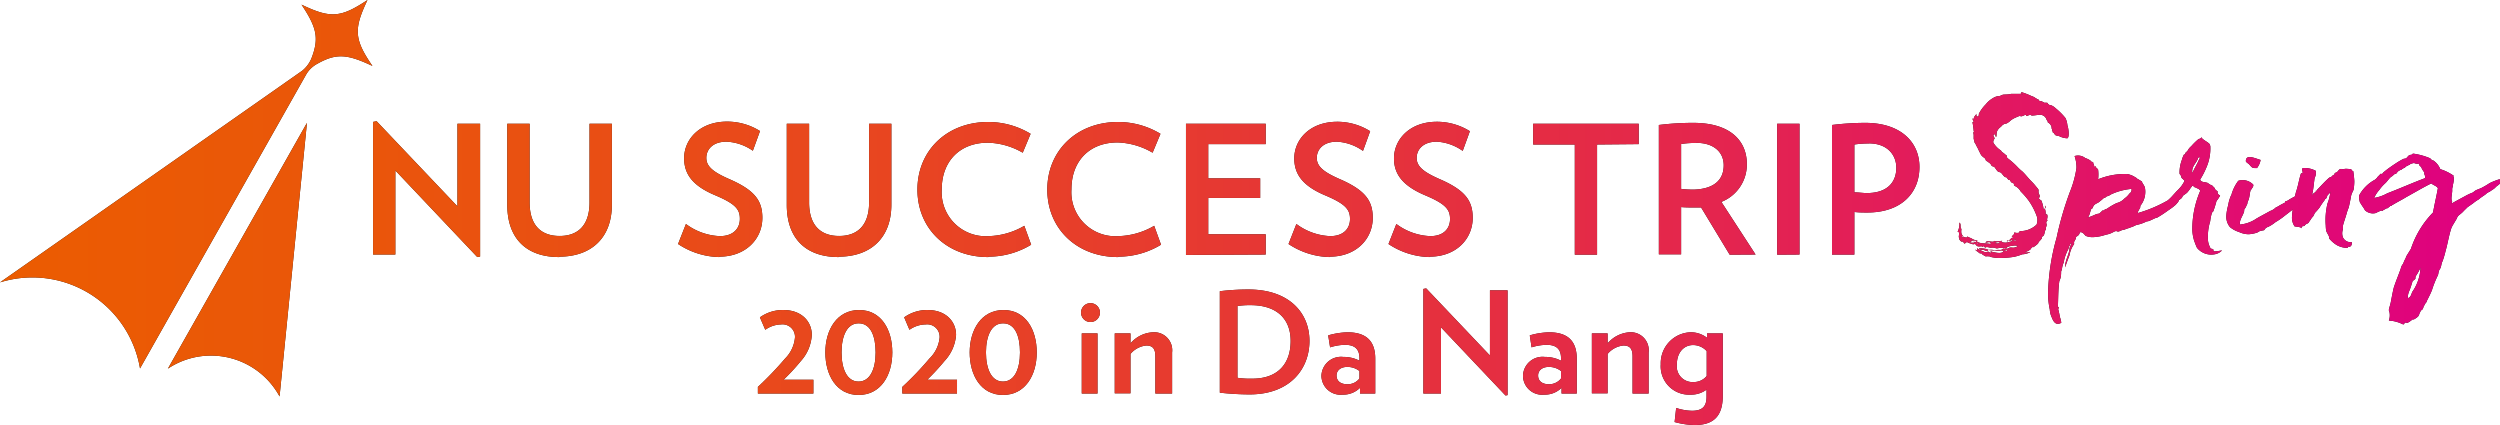
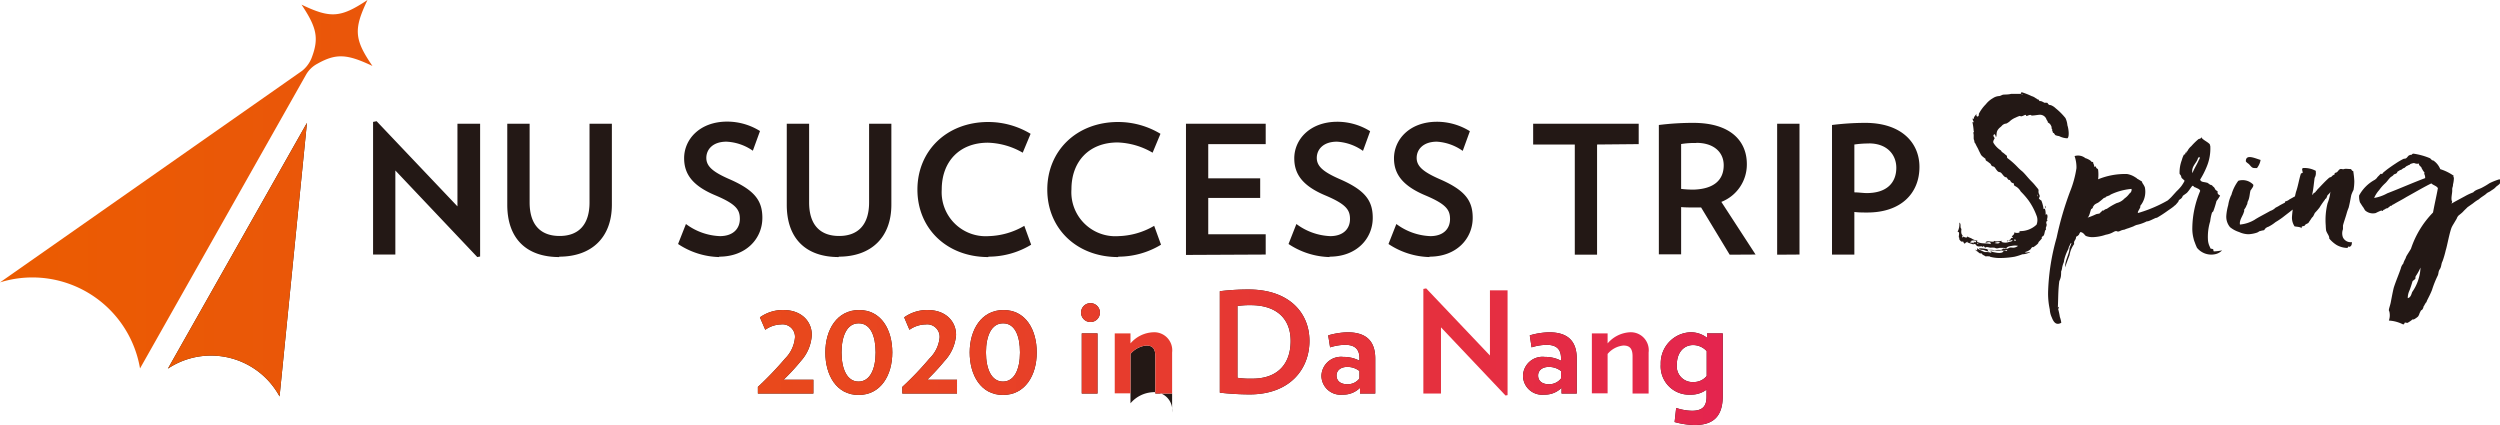
<svg xmlns="http://www.w3.org/2000/svg" viewBox="0 0 317.63 54.01">
  <defs>
    <style>.cls-1{fill:#231815;}.cls-2{fill:url(#新規グラデーションスウォッチ_6);}</style>
    <linearGradient id="新規グラデーションスウォッチ_6" y1="27" x2="317.63" y2="27" gradientUnits="userSpaceOnUse">
      <stop offset="0" stop-color="#eb5c01" />
      <stop offset="0.14" stop-color="#ea560a" />
      <stop offset="0.37" stop-color="#e84422" />
      <stop offset="0.66" stop-color="#e4284a" />
      <stop offset="1" stop-color="#df0081" />
      <stop offset="1" stop-color="#df0081" />
    </linearGradient>
  </defs>
  <title>アセット 1</title>
  <g id="レイヤー_2" data-name="レイヤー 2">
    <g id="レイヤー_1-2" data-name="レイヤー 1">
      <path class="cls-1" d="M26.81,45.18a9.91,9.91,0,0,1,8.71,5.19L39,15.61,21.33,46.84A9.81,9.81,0,0,1,26.81,45.18Z" />
-       <path class="cls-1" d="M46.69,0C43.27,2.27,42,2.36,38.31.59c1.91,2.88,2.26,4.23,1.27,6.8A4,4,0,0,1,38.38,9L0,35.88a13.7,13.7,0,0,1,4.12-.63A13.88,13.88,0,0,1,17.79,46.81L38.89,9.48h0A3.58,3.58,0,0,1,40.32,8.1c2.43-1.37,3.82-1.22,7,.28C45,5,44.92,3.71,46.69,0Z" />
      <path class="cls-1" d="M60.64,32.66l-10.41-11V32.34H47.4V15.49l.45-.09L58.12,26.22V15.72H61V32.59Zm10.41,0c-4.15,0-6.6-2.33-6.6-6.64V15.72h2.84v10c0,2.85,1.4,4.26,3.81,4.26s3.8-1.43,3.8-4.26v-10h2.84V26C77.74,30.21,75.13,32.61,71.05,32.61Zm20.32,0A9.82,9.82,0,0,1,86.15,31l1-2.54A7.69,7.69,0,0,0,91.46,30C93.2,30,94,29,94,27.81s-.5-1.89-3.13-3c-2.91-1.22-3.95-2.72-3.95-4.71,0-2.41,2-4.65,5.47-4.65a7.87,7.87,0,0,1,4.17,1.2l-.91,2.5A6.35,6.35,0,0,0,92.3,18c-1.75,0-2.56,1-2.56,2.06s.81,1.77,2.88,2.68c3.28,1.42,4.24,2.76,4.24,4.94C96.86,30.32,94.79,32.61,91.37,32.61Zm15.19,0c-4.15,0-6.6-2.33-6.6-6.64V15.72h2.84v10c0,2.85,1.4,4.26,3.81,4.26s3.81-1.43,3.81-4.26v-10h2.83V26C113.25,30.21,110.64,32.61,106.56,32.61Zm19,0c-5.26,0-9-3.62-9-8.57s3.74-8.59,9-8.59A10.42,10.42,0,0,1,130.94,17l-1,2.4a9.33,9.33,0,0,0-4.42-1.27c-3.65,0-5.87,2.43-5.87,5.94A5.59,5.59,0,0,0,125.61,30a9.44,9.44,0,0,0,4.53-1.31l.87,2.4A10.45,10.45,0,0,1,125.59,32.61Zm16.5,0c-5.26,0-9-3.62-9-8.57s3.74-8.59,9-8.59A10.42,10.42,0,0,1,147.44,17l-1,2.4A9.36,9.36,0,0,0,142,18.1c-3.65,0-5.87,2.43-5.87,5.94A5.59,5.59,0,0,0,142.11,30a9.44,9.44,0,0,0,4.53-1.31l.87,2.4A10.45,10.45,0,0,1,142.09,32.61Zm8.62-.27V15.72h10.13v2.59h-7.3v4.35h6.6v2.49h-6.6v4.61h7.3v2.58Zm18.22.27A9.82,9.82,0,0,1,163.71,31l1-2.54A7.69,7.69,0,0,0,169,30c1.74,0,2.52-1,2.52-2.17s-.5-1.89-3.13-3c-2.91-1.22-3.95-2.72-3.95-4.71,0-2.41,2-4.65,5.47-4.65a7.87,7.87,0,0,1,4.17,1.2l-.91,2.5A6.35,6.35,0,0,0,169.86,18c-1.75,0-2.56,1-2.56,2.06s.81,1.77,2.88,2.68c3.28,1.42,4.23,2.76,4.23,4.94C174.41,30.32,172.35,32.61,168.93,32.61Zm12.7,0A9.8,9.8,0,0,1,176.41,31l1-2.54A7.69,7.69,0,0,0,181.72,30c1.74,0,2.51-1,2.51-2.17s-.49-1.89-3.12-3c-2.91-1.22-4-2.72-4-4.71,0-2.41,2-4.65,5.46-4.65a7.91,7.91,0,0,1,4.18,1.2l-.91,2.5A6.35,6.35,0,0,0,182.56,18c-1.75,0-2.57,1-2.57,2.06s.82,1.77,2.88,2.68c3.29,1.42,4.24,2.76,4.24,4.94C187.11,30.32,185.05,32.61,181.63,32.61Zm21.31-14.3v14h-2.83v-14h-5.29V15.72H208.2v2.59Zm16.85,14-3.63-6c-.29,0-.56,0-.88,0-.55,0-1.11,0-1.66-.05v6h-2.83V15.88a35.08,35.08,0,0,1,4.38-.27c4.71,0,6.8,2.29,6.8,5.24a5.1,5.1,0,0,1-3.24,4.8l4.35,6.69Zm-4.26-14.19a10.43,10.43,0,0,0-1.91.13V24a12.58,12.58,0,0,0,1.64.09C217.73,24,219,22.89,219,21,219,19.3,217.7,18.15,215.53,18.15Zm10.29,14.19V15.72h2.84V32.34ZM237.25,27c-.54,0-1.11,0-1.65-.07v5.42h-2.84V15.88a34.67,34.67,0,0,1,4.22-.27c4.56,0,6.89,2.49,6.89,5.6C243.87,24.59,241.49,27,237.25,27Zm.21-8.77a12.44,12.44,0,0,0-1.86.13v6.08c.56,0,1.09.09,1.58.09,2.57,0,3.75-1.34,3.75-3.22C240.93,19.67,239.77,18.22,237.46,18.22ZM249.1,28.88c0,.1.1.17.1.25s-.1.57.15.77c0,.16-.12.16,0,.26s0-.15.13-.08.49.21.49-.07c.07.13.23.15.51.28a1.78,1.78,0,0,0,.75.28s0,.05-.06.13c.57.33,1.11.15,1.75.31,0-.08,0-.13,0-.13-.13-.26-.52,0-.65-.05.13-.41,1,.08,1.11-.23.23.15.75,0,1,0,0,.11-.15,0-.1.13a1.32,1.32,0,0,0,1,0,.78.78,0,0,0,.43-.16c-.1-.15-.28.05-.41,0s.13-.13.16-.18,0-.18.28-.18c.05-.13-.16-.1-.13-.18s.36-.21.31-.52c.25.16.9.08.62-.15a3,3,0,0,0,2.21-.82,1.61,1.61,0,0,0,.05-1,8.34,8.34,0,0,0-1.06-2.06,9.93,9.93,0,0,0-1-1.15,1.72,1.72,0,0,0-.51-.57,3.06,3.06,0,0,1-.36-.23.73.73,0,0,0,0-.21c-.08-.05-.26-.07-.36-.2s-.11-.21-.18-.26a.3.3,0,0,1-.13,0,1.9,1.9,0,0,1-.26-.33.42.42,0,0,1-.28-.1c-.18-.16-.31-.39-.44-.49s-.28-.05-.41-.18a2.41,2.41,0,0,1-.33-.44.51.51,0,0,0-.36-.2c-.16-.11-.16-.26-.26-.34s-.23-.15-.28-.23a.64.64,0,0,1-.31-.23s0-.1,0-.13-.46-.31-.59-.54l-.26-.51c-.13-.34-.31-.57-.43-.88a1.12,1.12,0,0,1-.16-.25s.08-.11,0-.13a2.08,2.08,0,0,1-.07-.26c0-.08,0-.31,0-.46s-.08-.29,0-.39,0-.1,0-.15a8.44,8.44,0,0,0-.15-1.06c0-.07.07-.07.15,0,0-.21-.13-.26-.13-.44s.13,0,.16,0,0-.06,0-.16.28-.41.34-.51c-.11.33.15.51.28.2a.73.73,0,0,0,0-.18,5,5,0,0,1,.9-1.23,3.06,3.06,0,0,1,.9-.77,1.55,1.55,0,0,1,.72-.26c.24,0,.39-.15.57-.18s.64,0,1-.1h.84c.13,0,.34,0,.36,0s.13-.05.11-.23a8.91,8.91,0,0,1,1.31.51,1.45,1.45,0,0,1,.51.26c.16.05.21.2.39.18a.37.37,0,0,0,.13.2c.18-.05.41.11.61.21a1.56,1.56,0,0,1,.31,0c.11,0,.11.13.16.16a.35.35,0,0,0,.31.13,1.88,1.88,0,0,1,.64.41A8.11,8.11,0,0,1,262.42,15a2.71,2.71,0,0,1,.25.93c.13.33.29,1.44,0,1.64a2.4,2.4,0,0,1-1.06-.28,1.63,1.63,0,0,1-.49-.13A1.1,1.1,0,0,0,261,17c0-.11-.18-.13-.18-.13v-.16s-.13-.07-.13-.07.08-.08.08-.11-.08-.13-.1-.2,0-.26-.06-.31a.81.81,0,0,0-.43-.46c0-.18-.08-.21-.16-.36a.87.87,0,0,0-.85-.62c-.2,0-.71.1-1,.1-.1,0-.15-.08-.18-.08-.23,0-.38.13-.51.13s0-.1-.11-.13-.38.18-.59.18l-.18-.05a3.7,3.7,0,0,0-.51.21,2.44,2.44,0,0,0-.82.54c-.13.08-.31.23-.44.23s-.31.1-.44.21a1.66,1.66,0,0,1-.23.23,1.39,1.39,0,0,0-.38.43c-.18.34-.06.65-.18.83-.06-.06-.06-.26-.18-.36-.34.15,0,.43,0,.51s-.28.39-.13.62a3,3,0,0,0,.87.9c.06,0,.11.13.19.23a2.54,2.54,0,0,1,.46.36c.05,0,.18.13.18.18s0,.18.05.23a10,10,0,0,1,1.28,1.13,5.66,5.66,0,0,0,.62.57c.36.33.72.82,1.13,1.23s.47.52.75.85.15.26.18.57.2.3.13.61c0,.05-.11.08-.08.16s.13.18.31.28a4.57,4.57,0,0,1,.28,1.08c.08,0,.16-.1.18,0a1.9,1.9,0,0,1,.08.69c.08.1.13-.05.13-.1.25.36,0,.72-.05,1.15,0,.11.07.16.05.31a1.08,1.08,0,0,1-.08.26c-.05.13,0,.2,0,.28a.26.26,0,0,1-.08.08c-.1.23-.1.44-.18.62s-.21.18-.26.25,0,.16,0,.18a5,5,0,0,1-.44.49c0,.1,0,.1-.12.23a3.71,3.71,0,0,1-.54.41s-.08-.05-.13,0a.49.49,0,0,0-.18.23,1.69,1.69,0,0,1-.77.39c.2.15.59-.06.69,0a2.18,2.18,0,0,1-1,.28,7.07,7.07,0,0,1-1,.31,11,11,0,0,1-1.78.16,4.55,4.55,0,0,1-1.2-.13.33.33,0,0,1-.18-.08,5.15,5.15,0,0,0-.54,0c0-.06-.31-.16-.39-.26s0-.1,0-.1-.31,0-.38-.06-.16-.15-.24-.2-.2-.08-.23-.21.11.11.18.08,0-.13,0-.28a5.28,5.28,0,0,0,1,.49,2,2,0,0,1,.82.1c0-.16-.15-.1-.05-.23.05.1.39.15.67.2s.8.08.9-.15.49.05.49-.1-.31,0-.57,0c-.1,0-.18-.08-.31,0a10.38,10.38,0,0,1-1.56-.1c-.06.18.23.16.1.18s-.44-.08-.57-.15-.46,0-.59-.13.08-.18,0-.1a3.91,3.91,0,0,1,.92.1.56.56,0,0,0,.26.1,2.71,2.71,0,0,1,.51,0,1.66,1.66,0,0,0,.26.05,2.54,2.54,0,0,1,.44-.05c.2,0,.38.05.54-.11s.23.08.28-.05-.26-.08-.36-.1a2.23,2.23,0,0,1-.23,0c-.18,0-.36.11-.54.05s-.16-.07-.21-.07a2.35,2.35,0,0,0-.46,0c-.21,0-.49-.18-.69,0-.11-.08-.11-.18-.24-.18s0,.1-.1.07-.08-.07-.15-.07-.29.05-.47,0S251,31,250.92,31s-.2.08-.36,0a5.68,5.68,0,0,1-.54-.18c-.05,0-.05,0-.05-.13-.1.13-.26.1-.31.26-.15,0-.18-.16-.25-.28-.24.12-.36-.11-.47-.26s.08-.08,0-.18-.07-.08-.07-.13c0-.23.15-.69-.16-.64-.1.08,0,0,0,0a2.19,2.19,0,0,0,.23-1.18C249.15,28.41,249.07,28.7,249.1,28.88Zm1.69,2.05c.06-.18-.15-.08,0-.23.11,0,0,.13.18.08s0-.05.11-.05c-.11-.29-.31-.13-.6-.18.06.15-.05.07-.18.23C250.49,30.91,250.64,30.75,250.79,30.93Zm.39-.05s.08.1.15.13C251.39,30.85,251.18,30.83,251.18,30.88Zm2.9-.1a1,1,0,0,0-.66.1C253.65,30.93,254,31,254.08,30.78Zm.8.85s0-.08-.13-.08v.08Zm0,0c.15,0,.31-.11.44-.16s.35,0,.48,0a1,1,0,0,0,.59-.23,1.68,1.68,0,0,0-.77,0C255.11,31.29,254.88,31.45,254.91,31.63Zm.1-1c0-.1.15-.05.26-.07A.74.74,0,0,1,255,30.67Zm1.11-.15c-.08-.1-.18-.08-.18.05A.11.11,0,0,0,256.12,30.52ZM256.94,12c.1,0,0-.1-.08,0S256.91,12,256.94,12Zm1.93,12.65c0,.13,0,.29.07.31A.53.53,0,0,0,258.87,24.68Zm1,1.83a.83.83,0,0,1-.05-.36A.41.41,0,0,1,259.87,26.51Zm.1,1.65c0-.11.08-.16.18-.21S260,28.16,260,28.16Zm14-.47c-.36.13-1,.51-1.21.46a4.94,4.94,0,0,1-1.31.46c-.46.18-.23.13-.61.26l-.44.16a3.4,3.4,0,0,0-.49.18,1.57,1.57,0,0,0-.46.12c-.59.31-.36-.12-.9.16a2.89,2.89,0,0,1-1,.36,5.56,5.56,0,0,1-1.65.31,2.2,2.2,0,0,1-.9-.16c-.21-.18-.28-.41-.67-.49a.81.81,0,0,0-.18.31.9.9,0,0,1-.38.29c0,.46-.34.48-.24.92a3.26,3.26,0,0,0-.59,1.42c-.18.46-.38,1-.56,1.54-.05-.85.56-1.7.56-2.47.08-.13.16-.39.24-.57-.11-.12-.19.24-.24.29a1.38,1.38,0,0,0-.15.43,5.58,5.58,0,0,0-.54,1.42c0,.13-.05.28-.05.28A3.22,3.22,0,0,0,262,34a1.59,1.59,0,0,1-.13.49c0,.2,0,.54-.06.77a2.85,2.85,0,0,1-.17.46c-.16,1.19-.13,2.27-.18,3.22,0,0,0,.13,0,.15s.05,0,.05-.05.1-.08.08,0,0,.2-.11.17a9.82,9.82,0,0,1,.23,1.06,3.28,3.28,0,0,1,.18.74c-.61.34-.95,0-1.21-.69a2.67,2.67,0,0,1-.25-1,9.48,9.48,0,0,1-.21-2.39,28,28,0,0,1,1.08-6.74,40.46,40.46,0,0,1,1.7-5.84,13.21,13.21,0,0,0,.82-3,.24.24,0,0,1,0-.08,4.44,4.44,0,0,0-.24-1.44,1.47,1.47,0,0,1,1.39.28c-.07-.07.88.31.7.49.07-.13.13,0,.28,0-.05.18.1.2.13.56.05.11.2-.13.23.08s.23.15.26.33a4.93,4.93,0,0,1,0,1.21,9,9,0,0,1,3.68-.67,2.7,2.7,0,0,1,1.08.44c.15.05.18.18.26.18l.56.34s0,.1.05.18.23.33.31.56a2.83,2.83,0,0,1-.62,2.39c.26,0-.51.88-.2.85a17.31,17.31,0,0,0,4.93-2.34s.34-.26.44-.15-.31,1.08-.31,1.08c-.54.64-.31.33-.49.51s-.69.51-.87.64A14.85,14.85,0,0,1,274,27.69ZM270.81,24a7.79,7.79,0,0,0-2.65.72c-.13.13-.31.15-.59.28l-.05.08-.23.08a7.87,7.87,0,0,1-.72.59c-.31.15-.47.23-.57.41s-.1.05-.1.08,0,.12,0,.17a1.27,1.27,0,0,1-.21.16c-.15.33-.2.87-.46,1.08a8.13,8.13,0,0,0,1.1-.44c.16-.05.42-.05.47-.13s.18-.18.31-.31.12.06.15,0,.26-.23.41-.23a8.37,8.37,0,0,1,1.26-.74,2,2,0,0,0,1-.59,2.44,2.44,0,0,0,.62-.62C270.63,24.55,270.89,24.32,270.81,24Zm9.56-.82a2.83,2.83,0,0,1,.44.3.33.33,0,0,1,.26.11c.05,0,.08.1.08.1.2.1.2.21.35.44a3.1,3.1,0,0,0,.26.18c-.08.36.16.43.31.54a4.36,4.36,0,0,1-.46.69,13.33,13.33,0,0,1-.41,1.31s-.13.13-.16.16a5.88,5.88,0,0,0-.23,1.1,6.72,6.72,0,0,0-.28,2.44,2.33,2.33,0,0,0,.28.9l0,.08c.12.1.28.08.36.13s0,.13.1.28a6,6,0,0,0,1.05-.13,1.68,1.68,0,0,1-.9.49,2.34,2.34,0,0,1-2.29-.82,7.1,7.1,0,0,1-.28-.69,2.84,2.84,0,0,1-.15-.47,5,5,0,0,1-.16-1.44,12.29,12.29,0,0,1,1-4.62c-.08-.29-.37-.29-.57-.44-.26,0-.28-.31-.46-.18-.39.51-.23.36-.62.82-.08.1-.54.39-.57.44-.12.38-.36.38-.61.64a5.27,5.27,0,0,1-.93.7c-.64,0-1-.08-1-.26a9.68,9.68,0,0,0,1.08-.93l.67-.74a5.73,5.73,0,0,0,.62-.67,4.86,4.86,0,0,0,.41-.67,2.49,2.49,0,0,0-.33-.31c-.18-.26,0,0-.16-.38,0,0-.15-.18-.15-.21a4.41,4.41,0,0,1,.28-1.72,3.31,3.31,0,0,1,.28-.72s.16,0,.16-.05a.42.42,0,0,0,0-.16c0-.05.15,0,.15,0s0-.13,0-.13.13-.07.13-.1a1.87,1.87,0,0,1,.49-.62,7.87,7.87,0,0,1,.92-.9c.08-.05.21,0,.31-.15s.08,0,.13.05c.31.31.72.46,1,.77,0,.08,0,.16.05.16a6,6,0,0,1-.49,2.77,10.39,10.39,0,0,1-.8,1.55C279.65,23.19,280.09,23.09,280.37,23.22ZM278.55,22c.26-.65.61-1.16.82-1.68a.44.44,0,0,0,.1-.41c0,.11-.15.08-.2.13C279.14,20.7,278.37,21.11,278.55,22Zm7.4,2.16c-.13.36-.1.82-.3,1.31a.83.83,0,0,0-.11.31.46.46,0,0,1-.1.28,1.72,1.72,0,0,1-.31.56c0,.16,0,.29-.05.34-.1.43-.59,1-.49,1.57a4.44,4.44,0,0,0,1.85-.6c.49-.33,1.42-.79,2-1.13a1.68,1.68,0,0,0,.67-.41c.13-.07.31-.15.46-.25s.44-.24.72-.39c.06,0,0-.13.06-.16a1.2,1.2,0,0,0,.56-.28c.13-.05.46-.26.77-.41s.36-.26.52-.23a1.86,1.86,0,0,1-.08,1.05c-.08.21-.26.31-.46.6-.44.38-1.06.84-1.62,1.28a9.37,9.37,0,0,1-.93.62,4.76,4.76,0,0,1-.95.61c-.08,0-.15.08-.28.13l-.23.29a3.69,3.69,0,0,0-.54.12c-.08,0-.08.06-.34.18a4,4,0,0,1-1.1.21,3,3,0,0,1-1.19-.28,3.48,3.48,0,0,1-1.15-.62,2.06,2.06,0,0,1-.47-1.49,6.54,6.54,0,0,1,.24-1.31,4.25,4.25,0,0,1,.3-1.08c0-.08.11-.16.13-.31a5.32,5.32,0,0,1,.85-1.7,1.86,1.86,0,0,1,1.9.49C286.34,23.7,286.13,23.88,286,24.12Zm.83-2.81c-.18,0-.21,0-.34,0-.33,0-.41-.18-.72-.51-.23-.16-.38-.29-.38-.36,0-.93,1.1-.39,1.87-.16A2.13,2.13,0,0,1,286.78,21.31ZM299.12,23a6.24,6.24,0,0,1-.1,1.13,4.51,4.51,0,0,0-.29.67c-.1.51-.18,1-.33,1.59a5.61,5.61,0,0,0-.26.75c-.15.54-.33,1-.46,1.51v.47a1.46,1.46,0,0,0,0,1.05,1.08,1.08,0,0,0,1.13.59c0,.18,0,.41-.18.54s-.21,0-.23,0-.1.15-.16.2a2.84,2.84,0,0,1-1.38-.38,3.93,3.93,0,0,1-.93-.82c.05-.31-.26-.6-.39-1a5.75,5.75,0,0,1-.05-.64,8.85,8.85,0,0,1,.23-2.83,5.36,5.36,0,0,0,.36-1.49c-.07.23-.25.34-.38.49a2.29,2.29,0,0,1-.16.39s-.15.05-.15.15a10.27,10.27,0,0,0-.69,1,7.8,7.8,0,0,1-.6.69,3.94,3.94,0,0,1-.23.46,1.1,1.1,0,0,0-.25.31c-.11.16-.24.34-.31.46s-.39.16-.47.34-.54,0-.38.38c-.21-.2-.59-.18-.93-.25a2,2,0,0,1-.33-1.21,18.81,18.81,0,0,1,.51-3.16c.26-.72.36-1.49.62-2.32a.4.4,0,0,1,.23-.1c0-.28-.18-.54.05-.62a3,3,0,0,1,1.62.36,1.43,1.43,0,0,0,0,.18,1.14,1.14,0,0,1-.15.7c-.1.67-.15,1.44-.31,2.11.1.1.13-.08.18-.16a.88.88,0,0,0,.28-.18.7.7,0,0,1,0-.13s.13,0,.13,0,0-.08.05-.13c.41-.41.92-1,1.54-1.54a1.38,1.38,0,0,0,.28-.11c.08-.15.24-.2.36-.28s0-.13,0-.15a1.37,1.37,0,0,1,.31-.13c.2-.18.26-.36.44-.41s.3.07.48,0,.57,0,.85,0c.13.07.13.25.31.25A10.73,10.73,0,0,1,299.12,23Zm12.65-.34a3.48,3.48,0,0,1-.11.77c0,.36-.12.34-.1.72s-.18,1-.05,1.39c.13.08-.13.41,0,.31s1.54-.85,1.72-.95a7.1,7.1,0,0,1,1-.46c.31-.36.78-.39,1.21-.65a8.26,8.26,0,0,0,.85-.51,8.46,8.46,0,0,1,1.29-.51c.36.56-.29.77-.49,1s-.39.31-.64.49-.36.16-.57.36-.67.44-.93.7a4.59,4.59,0,0,0-.74.51l-.7.49c-.07.08-.46.44-.54.54s-.33.31-.59.51a1,1,0,0,0-.25.41c-.93,1.57-.31.49-.59,1s-.65,2.6-.8,3a12.22,12.22,0,0,1-.41,1.41c-.18.31-.13.69-.34,1s-.15.52-.25.78a13,13,0,0,0-.75,1.87c-.18.47-.41.9-.64,1.36a1.45,1.45,0,0,1-.08.21c-.05.05-.13.1-.13.18a1,1,0,0,0-.15.26s-.08.07-.08.13-.1.36-.23.41-.16.23-.26.38a1.41,1.41,0,0,1-.2.44,2.6,2.6,0,0,1-.57.39s-.08-.06-.15,0a4,4,0,0,1-.6.41c-.1.05-.3-.08-.38,0s0,.26-.26.18a4.47,4.47,0,0,0-1.75-.46,2,2,0,0,0,.08-1.06c0-.12-.08-.12-.08-.28s.16-.59.23-.92c.13-.67.24-1.29.39-1.91.28-.87.64-1.69.9-2.46a1.32,1.32,0,0,1,.18-.44c0-.05.15-.13.13-.18a3,3,0,0,1,.26-.59c.07-.13.1-.29.15-.36.15-.26.36-.57.57-.93a11.94,11.94,0,0,1,2.8-4.6c.28-1.49.38-1.8.62-3.09-.16-.3-.62-.38-.83-.61-.9.43-2.08,1.13-3.19,1.74-.54.34-1.13.62-1.62.93-.1,0-.2.13-.28.18s-.13-.05-.13,0-.28.24-.33.29-.18,0-.28.1-.29.1-.31.21-.16,0-.21,0-.62.25-.69.31a1.48,1.48,0,0,1-1.39-.34l-.21-.36c-.15-.18-.25-.38-.43-.64a2.44,2.44,0,0,1-.11-.88,4.92,4.92,0,0,1,2-2,1.86,1.86,0,0,0,.26-.23c.08-.16.23-.24.46-.52a.24.24,0,0,1,.13,0s-.05-.11,0,0,.18-.13.21-.16.46-.38.64-.51.57-.41.9-.62a9.32,9.32,0,0,1,1.05-.62,2.93,2.93,0,0,0,.29-.05c.23-.15.25-.33.46-.41s.23-.05.26-.05.07-.13.23-.15a8.54,8.54,0,0,1,2.13.59c.16.15.23.28.41.28a2.43,2.43,0,0,1,.88,1.1,6.14,6.14,0,0,1,1.72.85C311.64,22.39,311.77,22.52,311.77,22.62Zm-5.56-1.77a.63.63,0,0,1-.23.1c-.07.08-.15.05-.28.16s-.1.07-.15.15a1.17,1.17,0,0,0-.47.28c-.18,0-.33.18-.46.21a1.85,1.85,0,0,1-.1.2,1,1,0,0,1-.36.16.92.92,0,0,1-.36.31c-.29.23-.47.56-.75.82a5.22,5.22,0,0,0-.77.87,3.61,3.61,0,0,0-.64,1,5.19,5.19,0,0,0,1.67-.59c1.62-.62,3.16-1.31,4.81-1.93a1,1,0,0,0-.13-.56s.1-.11,0-.21-.2-.28-.25-.38a.4.4,0,0,1-.08-.18c-.13-.21-.39-.29-.31-.52a1,1,0,0,1-.64-.07A2.26,2.26,0,0,0,306.21,20.85Zm.67,14.53c-.13.13-.31.25-.36.31-.13.43-.25.82-.38,1.15a2.3,2.3,0,0,0-.23,1c.36-.07.46-.48.56-.77A5.8,5.8,0,0,0,307.53,34a6.77,6.77,0,0,1-.62,1.11A1.05,1.05,0,0,0,306.88,35.38Z" />
      <path class="cls-1" d="M96.29,50l0-.84a41.94,41.94,0,0,0,3.46-3.61A4.3,4.3,0,0,0,101,42.9a1.58,1.58,0,0,0-1.77-1.68,3.58,3.58,0,0,0-2,.68l-.68-1.58a5,5,0,0,1,3-.93c2.23,0,3.59,1.4,3.59,3.17a5.4,5.4,0,0,1-1.39,3.31,26.17,26.17,0,0,1-2.2,2.38h3.79V50Z" />
      <path class="cls-1" d="M109.08,50.18c-2.81,0-4.22-2.52-4.22-5.4s1.48-5.39,4.29-5.39,4.22,2.49,4.22,5.39S111.9,50.18,109.08,50.18Zm0-9.1c-1.45,0-2.16,1.57-2.16,3.7s.71,3.7,2.16,3.7,2.17-1.57,2.17-3.7S110.58,41.08,109.11,41.08Z" />
      <path class="cls-1" d="M114.64,50l0-.84a40,40,0,0,0,3.45-3.61,4.27,4.27,0,0,0,1.29-2.65,1.58,1.58,0,0,0-1.77-1.68,3.64,3.64,0,0,0-2.06.68l-.67-1.58a5,5,0,0,1,3-.93c2.23,0,3.59,1.4,3.59,3.17A5.45,5.45,0,0,1,120,45.87a27.7,27.7,0,0,1-2.2,2.38h3.79V50Z" />
      <path class="cls-1" d="M127.43,50.18c-2.81,0-4.23-2.52-4.23-5.4s1.49-5.39,4.3-5.39,4.22,2.49,4.22,5.39S130.25,50.18,127.43,50.18Zm0-9.1c-1.45,0-2.16,1.57-2.16,3.7s.71,3.7,2.16,3.7,2.16-1.57,2.16-3.7S128.93,41.08,127.46,41.08Z" />
      <path class="cls-1" d="M138.44,40.91a1.2,1.2,0,0,1,0-2.39,1.2,1.2,0,1,1,0,2.39Zm-1,9.09V42.36h2V50Z" />
-       <path class="cls-1" d="M146.79,50V45.28c0-1-.36-1.38-1.16-1.38a3,3,0,0,0-2,1.07v5h-2V42.36h2v1.27a4,4,0,0,1,2.82-1.41,2.29,2.29,0,0,1,2.47,2.56V50Z" />
+       <path class="cls-1" d="M146.79,50V45.28c0-1-.36-1.38-1.16-1.38a3,3,0,0,0-2,1.07v5h-2h2v1.27a4,4,0,0,1,2.82-1.41,2.29,2.29,0,0,1,2.47,2.56V50Z" />
      <path class="cls-1" d="M158.76,50.11a35.26,35.26,0,0,1-3.78-.22V37a29.44,29.44,0,0,1,3.65-.22c5.19,0,7.74,3,7.74,6.53S163.94,50.11,158.76,50.11Zm.14-11.34a10.27,10.27,0,0,0-1.68.11V48a10.81,10.81,0,0,0,1.88.11c3.36,0,4.88-2,4.88-4.79S162.23,38.77,158.9,38.77Z" />
      <path class="cls-1" d="M172.79,50v-.73a3,3,0,0,1-2.21.87,2.43,2.43,0,0,1-2.69-2.41,2.49,2.49,0,0,1,2.78-2.38,4.3,4.3,0,0,1,2.05.48v-.32c0-1.18-.62-1.7-1.84-1.7a6.75,6.75,0,0,0-1.89.32l-.24-1.52a9.57,9.57,0,0,1,2.45-.39c2.4,0,3.53,1.13,3.53,3.36V50Zm-.07-2.86a2.45,2.45,0,0,0-1.57-.52c-.77,0-1.34.41-1.34,1.09s.5,1.11,1.38,1.11a1.87,1.87,0,0,0,1.53-.73Z" />
-       <path class="cls-1" d="M191.28,50.25l-8.2-8.66V50h-2.24V36.71l.36-.07,8.1,8.53V36.89h2.24V50.2Z" />
      <path class="cls-1" d="M198.4,50v-.73a3,3,0,0,1-2.21.87,2.43,2.43,0,0,1-2.69-2.41,2.48,2.48,0,0,1,2.78-2.38,4.33,4.33,0,0,1,2.05.48v-.32c0-1.18-.62-1.7-1.84-1.7a6.75,6.75,0,0,0-1.9.32l-.23-1.52a9.57,9.57,0,0,1,2.45-.39c2.4,0,3.52,1.13,3.52,3.36V50Zm-.07-2.86a2.47,2.47,0,0,0-1.57-.52c-.77,0-1.34.41-1.34,1.09s.5,1.11,1.37,1.11a1.91,1.91,0,0,0,1.54-.73Z" />
-       <path class="cls-1" d="M207.42,50V45.28c0-1-.36-1.38-1.17-1.38a3,3,0,0,0-2,1.07v5h-2V42.36h2v1.27A4,4,0,0,1,207,42.22a2.28,2.28,0,0,1,2.46,2.56V50Z" />
      <path class="cls-1" d="M215.3,54a10.23,10.23,0,0,1-2.54-.38l.2-1.79a6.79,6.79,0,0,0,2,.36c1.27,0,1.86-.5,1.86-1.77V49.5a3.27,3.27,0,0,1-2.06.64A3.6,3.6,0,0,1,211,46.28a3.93,3.93,0,0,1,3.74-4.06,3.33,3.33,0,0,1,2.14.7v-.56h2v8C218.86,53.06,217.52,54,215.3,54Zm1.54-9.39a2.34,2.34,0,0,0-1.72-.77c-1.23,0-2.07,1-2.07,2.45a2,2,0,0,0,2.13,2.25,2.1,2.1,0,0,0,1.66-.77Z" />
      <path class="cls-2" d="M26.81,45.18a9.91,9.91,0,0,1,8.71,5.19L39,15.61,21.33,46.84A9.81,9.81,0,0,1,26.81,45.18Z" />
      <path class="cls-2" d="M46.69,0C43.27,2.27,42,2.36,38.31.59c1.91,2.88,2.26,4.23,1.27,6.8A4,4,0,0,1,38.38,9L0,35.88a13.7,13.7,0,0,1,4.12-.63A13.88,13.88,0,0,1,17.79,46.81L38.89,9.48h0A3.58,3.58,0,0,1,40.32,8.1c2.43-1.37,3.82-1.22,7,.28C45,5,44.92,3.71,46.69,0Z" />
-       <path class="cls-2" d="M60.64,32.66l-10.41-11V32.34H47.4V15.49l.45-.09L58.12,26.22V15.72H61V32.59Zm10.41,0c-4.15,0-6.6-2.33-6.6-6.64V15.72h2.84v10c0,2.85,1.4,4.26,3.81,4.26s3.8-1.43,3.8-4.26v-10h2.84V26C77.74,30.21,75.13,32.61,71.05,32.61Zm20.32,0A9.82,9.82,0,0,1,86.15,31l1-2.54A7.69,7.69,0,0,0,91.46,30C93.2,30,94,29,94,27.81s-.5-1.89-3.13-3c-2.91-1.22-3.95-2.72-3.95-4.71,0-2.41,2-4.65,5.47-4.65a7.87,7.87,0,0,1,4.17,1.2l-.91,2.5A6.35,6.35,0,0,0,92.3,18c-1.75,0-2.56,1-2.56,2.06s.81,1.77,2.88,2.68c3.28,1.42,4.24,2.76,4.24,4.94C96.86,30.32,94.79,32.61,91.37,32.61Zm15.19,0c-4.15,0-6.6-2.33-6.6-6.64V15.72h2.84v10c0,2.85,1.4,4.26,3.81,4.26s3.81-1.43,3.81-4.26v-10h2.83V26C113.25,30.21,110.64,32.61,106.56,32.61Zm19,0c-5.26,0-9-3.62-9-8.57s3.74-8.59,9-8.59A10.42,10.42,0,0,1,130.94,17l-1,2.4a9.33,9.33,0,0,0-4.42-1.27c-3.65,0-5.87,2.43-5.87,5.94A5.59,5.59,0,0,0,125.61,30a9.44,9.44,0,0,0,4.53-1.31l.87,2.4A10.45,10.45,0,0,1,125.59,32.61Zm16.5,0c-5.26,0-9-3.62-9-8.57s3.74-8.59,9-8.59A10.42,10.42,0,0,1,147.44,17l-1,2.4A9.36,9.36,0,0,0,142,18.1c-3.65,0-5.87,2.43-5.87,5.94A5.59,5.59,0,0,0,142.11,30a9.44,9.44,0,0,0,4.53-1.31l.87,2.4A10.45,10.45,0,0,1,142.09,32.61Zm8.62-.27V15.72h10.13v2.59h-7.3v4.35h6.6v2.49h-6.6v4.61h7.3v2.58Zm18.22.27A9.82,9.82,0,0,1,163.71,31l1-2.54A7.69,7.69,0,0,0,169,30c1.74,0,2.52-1,2.52-2.17s-.5-1.89-3.13-3c-2.91-1.22-3.95-2.72-3.95-4.71,0-2.41,2-4.65,5.47-4.65a7.87,7.87,0,0,1,4.17,1.2l-.91,2.5A6.35,6.35,0,0,0,169.86,18c-1.75,0-2.56,1-2.56,2.06s.81,1.77,2.88,2.68c3.28,1.42,4.23,2.76,4.23,4.94C174.41,30.32,172.35,32.61,168.93,32.61Zm12.7,0A9.8,9.8,0,0,1,176.41,31l1-2.54A7.69,7.69,0,0,0,181.72,30c1.74,0,2.51-1,2.51-2.17s-.49-1.89-3.12-3c-2.91-1.22-4-2.72-4-4.71,0-2.41,2-4.65,5.46-4.65a7.91,7.91,0,0,1,4.18,1.2l-.91,2.5A6.35,6.35,0,0,0,182.56,18c-1.75,0-2.57,1-2.57,2.06s.82,1.77,2.88,2.68c3.29,1.42,4.24,2.76,4.24,4.94C187.11,30.32,185.05,32.61,181.63,32.61Zm21.31-14.3v14h-2.83v-14h-5.29V15.72H208.2v2.59Zm16.85,14-3.63-6c-.29,0-.56,0-.88,0-.55,0-1.11,0-1.66-.05v6h-2.83V15.88a35.08,35.08,0,0,1,4.38-.27c4.71,0,6.8,2.29,6.8,5.24a5.1,5.1,0,0,1-3.24,4.8l4.35,6.69Zm-4.26-14.19a10.43,10.43,0,0,0-1.91.13V24a12.58,12.58,0,0,0,1.64.09C217.73,24,219,22.89,219,21,219,19.3,217.7,18.15,215.53,18.15Zm10.29,14.19V15.72h2.84V32.34ZM237.25,27c-.54,0-1.11,0-1.65-.07v5.42h-2.84V15.88a34.67,34.67,0,0,1,4.22-.27c4.56,0,6.89,2.49,6.89,5.6C243.87,24.59,241.49,27,237.25,27Zm.21-8.77a12.44,12.44,0,0,0-1.86.13v6.08c.56,0,1.09.09,1.58.09,2.57,0,3.75-1.34,3.75-3.22C240.93,19.67,239.77,18.22,237.46,18.22ZM249.1,28.88c0,.1.1.17.1.25s-.1.57.15.77c0,.16-.12.16,0,.26s0-.15.13-.08.49.21.49-.07c.07.13.23.15.51.28a1.78,1.78,0,0,0,.75.28s0,.05-.06.13c.57.33,1.11.15,1.75.31,0-.08,0-.13,0-.13-.13-.26-.52,0-.65-.05.13-.41,1,.08,1.11-.23.23.15.75,0,1,0,0,.11-.15,0-.1.13a1.32,1.32,0,0,0,1,0,.78.78,0,0,0,.43-.16c-.1-.15-.28.05-.41,0s.13-.13.16-.18,0-.18.28-.18c.05-.13-.16-.1-.13-.18s.36-.21.31-.52c.25.16.9.08.62-.15a3,3,0,0,0,2.21-.82,1.61,1.61,0,0,0,.05-1,8.34,8.34,0,0,0-1.06-2.06,9.93,9.93,0,0,0-1-1.15,1.72,1.72,0,0,0-.51-.57,3.06,3.06,0,0,1-.36-.23.73.73,0,0,0,0-.21c-.08-.05-.26-.07-.36-.2s-.11-.21-.18-.26a.3.3,0,0,1-.13,0,1.9,1.9,0,0,1-.26-.33.42.42,0,0,1-.28-.1c-.18-.16-.31-.39-.44-.49s-.28-.05-.41-.18a2.41,2.41,0,0,1-.33-.44.51.51,0,0,0-.36-.2c-.16-.11-.16-.26-.26-.34s-.23-.15-.28-.23a.64.64,0,0,1-.31-.23s0-.1,0-.13-.46-.31-.59-.54l-.26-.51c-.13-.34-.31-.57-.43-.88a1.12,1.12,0,0,1-.16-.25s.08-.11,0-.13a2.08,2.08,0,0,1-.07-.26c0-.08,0-.31,0-.46s-.08-.29,0-.39,0-.1,0-.15a8.44,8.44,0,0,0-.15-1.06c0-.07.07-.07.15,0,0-.21-.13-.26-.13-.44s.13,0,.16,0,0-.06,0-.16.28-.41.34-.51c-.11.33.15.51.28.2a.73.73,0,0,0,0-.18,5,5,0,0,1,.9-1.23,3.06,3.06,0,0,1,.9-.77,1.55,1.55,0,0,1,.72-.26c.24,0,.39-.15.57-.18s.64,0,1-.1h.84c.13,0,.34,0,.36,0s.13-.05.11-.23a8.91,8.91,0,0,1,1.31.51,1.45,1.45,0,0,1,.51.26c.16.05.21.2.39.18a.37.37,0,0,0,.13.2c.18-.05.41.11.61.21a1.56,1.56,0,0,1,.31,0c.11,0,.11.13.16.16a.35.35,0,0,0,.31.13,1.88,1.88,0,0,1,.64.41A8.11,8.11,0,0,1,262.42,15a2.71,2.71,0,0,1,.25.93c.13.33.29,1.44,0,1.64a2.4,2.4,0,0,1-1.06-.28,1.63,1.63,0,0,1-.49-.13A1.1,1.1,0,0,0,261,17c0-.11-.18-.13-.18-.13v-.16s-.13-.07-.13-.07.08-.08.08-.11-.08-.13-.1-.2,0-.26-.06-.31a.81.81,0,0,0-.43-.46c0-.18-.08-.21-.16-.36a.87.87,0,0,0-.85-.62c-.2,0-.71.1-1,.1-.1,0-.15-.08-.18-.08-.23,0-.38.13-.51.13s0-.1-.11-.13-.38.18-.59.18l-.18-.05a3.7,3.7,0,0,0-.51.21,2.44,2.44,0,0,0-.82.54c-.13.08-.31.23-.44.23s-.31.1-.44.21a1.66,1.66,0,0,1-.23.23,1.39,1.39,0,0,0-.38.43c-.18.34-.06.65-.18.83-.06-.06-.06-.26-.18-.36-.34.15,0,.43,0,.51s-.28.39-.13.62a3,3,0,0,0,.87.9c.06,0,.11.13.19.23a2.54,2.54,0,0,1,.46.36c.05,0,.18.13.18.18s0,.18.05.23a10,10,0,0,1,1.28,1.13,5.66,5.66,0,0,0,.62.57c.36.33.72.82,1.13,1.23s.47.52.75.85.15.26.18.57.2.3.13.61c0,.05-.11.08-.08.16s.13.18.31.28a4.57,4.57,0,0,1,.28,1.08c.08,0,.16-.1.18,0a1.9,1.9,0,0,1,.08.69c.08.1.13-.05.13-.1.25.36,0,.72-.05,1.15,0,.11.07.16.05.31a1.08,1.08,0,0,1-.08.26c-.05.13,0,.2,0,.28a.26.26,0,0,1-.08.08c-.1.23-.1.44-.18.62s-.21.18-.26.25,0,.16,0,.18a5,5,0,0,1-.44.49c0,.1,0,.1-.12.23a3.71,3.71,0,0,1-.54.41s-.08-.05-.13,0a.49.49,0,0,0-.18.23,1.69,1.69,0,0,1-.77.39c.2.15.59-.06.69,0a2.18,2.18,0,0,1-1,.28,7.07,7.07,0,0,1-1,.31,11,11,0,0,1-1.78.16,4.55,4.55,0,0,1-1.2-.13.33.33,0,0,1-.18-.08,5.15,5.15,0,0,0-.54,0c0-.06-.31-.16-.39-.26s0-.1,0-.1-.31,0-.38-.06-.16-.15-.24-.2-.2-.08-.23-.21.11.11.18.08,0-.13,0-.28a5.28,5.28,0,0,0,1,.49,2,2,0,0,1,.82.1c0-.16-.15-.1-.05-.23.05.1.39.15.67.2s.8.08.9-.15.49.05.49-.1-.31,0-.57,0c-.1,0-.18-.08-.31,0a10.38,10.38,0,0,1-1.56-.1c-.06.18.23.16.1.18s-.44-.08-.57-.15-.46,0-.59-.13.08-.18,0-.1a3.91,3.91,0,0,1,.92.1.56.56,0,0,0,.26.1,2.71,2.71,0,0,1,.51,0,1.66,1.66,0,0,0,.26.05,2.54,2.54,0,0,1,.44-.05c.2,0,.38.05.54-.11s.23.08.28-.05-.26-.08-.36-.1a2.23,2.23,0,0,1-.23,0c-.18,0-.36.11-.54.05s-.16-.07-.21-.07a2.35,2.35,0,0,0-.46,0c-.21,0-.49-.18-.69,0-.11-.08-.11-.18-.24-.18s0,.1-.1.07-.08-.07-.15-.07-.29.05-.47,0S251,31,250.92,31s-.2.08-.36,0a5.68,5.68,0,0,1-.54-.18c-.05,0-.05,0-.05-.13-.1.13-.26.1-.31.26-.15,0-.18-.16-.25-.28-.24.12-.36-.11-.47-.26s.08-.08,0-.18-.07-.08-.07-.13c0-.23.15-.69-.16-.64-.1.08,0,0,0,0a2.19,2.19,0,0,0,.23-1.18C249.15,28.41,249.07,28.7,249.1,28.88Zm1.69,2.05c.06-.18-.15-.08,0-.23.11,0,0,.13.18.08s0-.05.11-.05c-.11-.29-.31-.13-.6-.18.06.15-.05.07-.18.23C250.49,30.91,250.64,30.75,250.79,30.93Zm.39-.05s.08.1.15.13C251.39,30.85,251.18,30.83,251.18,30.88Zm2.9-.1a1,1,0,0,0-.66.1C253.65,30.93,254,31,254.08,30.78Zm.8.85s0-.08-.13-.08v.08Zm0,0c.15,0,.31-.11.44-.16s.35,0,.48,0a1,1,0,0,0,.59-.23,1.68,1.68,0,0,0-.77,0C255.11,31.29,254.88,31.45,254.91,31.63Zm.1-1c0-.1.15-.05.26-.07A.74.74,0,0,1,255,30.67Zm1.11-.15c-.08-.1-.18-.08-.18.05A.11.11,0,0,0,256.12,30.52ZM256.94,12c.1,0,0-.1-.08,0S256.91,12,256.94,12Zm1.93,12.65c0,.13,0,.29.07.31A.53.53,0,0,0,258.87,24.68Zm1,1.83a.83.83,0,0,1-.05-.36A.41.41,0,0,1,259.87,26.51Zm.1,1.65c0-.11.08-.16.18-.21S260,28.16,260,28.16Zm14-.47c-.36.13-1,.51-1.21.46a4.94,4.94,0,0,1-1.31.46c-.46.18-.23.13-.61.26l-.44.16a3.4,3.4,0,0,0-.49.18,1.57,1.57,0,0,0-.46.12c-.59.31-.36-.12-.9.16a2.89,2.89,0,0,1-1,.36,5.56,5.56,0,0,1-1.65.31,2.2,2.2,0,0,1-.9-.16c-.21-.18-.28-.41-.67-.49a.81.81,0,0,0-.18.31.9.9,0,0,1-.38.29c0,.46-.34.48-.24.92a3.26,3.26,0,0,0-.59,1.42c-.18.46-.38,1-.56,1.54-.05-.85.56-1.7.56-2.47.08-.13.16-.39.24-.57-.11-.12-.19.24-.24.29a1.38,1.38,0,0,0-.15.43,5.58,5.58,0,0,0-.54,1.42c0,.13-.05.28-.05.28A3.22,3.22,0,0,0,262,34a1.59,1.59,0,0,1-.13.49c0,.2,0,.54-.06.77a2.85,2.85,0,0,1-.17.46c-.16,1.19-.13,2.27-.18,3.22,0,0,0,.13,0,.15s.05,0,.05-.05.1-.08.08,0,0,.2-.11.17a9.82,9.82,0,0,1,.23,1.06,3.28,3.28,0,0,1,.18.74c-.61.34-.95,0-1.21-.69a2.67,2.67,0,0,1-.25-1,9.48,9.48,0,0,1-.21-2.39,28,28,0,0,1,1.08-6.74,40.46,40.46,0,0,1,1.7-5.84,13.21,13.21,0,0,0,.82-3,.24.24,0,0,1,0-.08,4.44,4.44,0,0,0-.24-1.44,1.47,1.47,0,0,1,1.39.28c-.07-.07.88.31.7.49.07-.13.13,0,.28,0-.05.18.1.2.13.56.05.11.2-.13.23.08s.23.15.26.33a4.93,4.93,0,0,1,0,1.21,9,9,0,0,1,3.68-.67,2.7,2.7,0,0,1,1.08.44c.15.05.18.18.26.18l.56.34s0,.1.05.18.23.33.31.56a2.83,2.83,0,0,1-.62,2.39c.26,0-.51.88-.2.85a17.31,17.31,0,0,0,4.93-2.34s.34-.26.44-.15-.31,1.08-.31,1.08c-.54.64-.31.33-.49.51s-.69.51-.87.64A14.85,14.85,0,0,1,274,27.69ZM270.81,24a7.79,7.79,0,0,0-2.65.72c-.13.13-.31.15-.59.28l-.05.08-.23.08a7.87,7.87,0,0,1-.72.59c-.31.15-.47.23-.57.41s-.1.05-.1.08,0,.12,0,.17a1.27,1.27,0,0,1-.21.16c-.15.33-.2.87-.46,1.08a8.13,8.13,0,0,0,1.1-.44c.16-.05.42-.05.47-.13s.18-.18.31-.31.12.06.15,0,.26-.23.41-.23a8.37,8.37,0,0,1,1.26-.74,2,2,0,0,0,1-.59,2.44,2.44,0,0,0,.62-.62C270.63,24.55,270.89,24.32,270.81,24Zm9.56-.82a2.83,2.83,0,0,1,.44.3.33.33,0,0,1,.26.11c.05,0,.08.1.08.1.2.1.2.21.35.44a3.1,3.1,0,0,0,.26.18c-.08.36.16.43.31.54a4.36,4.36,0,0,1-.46.69,13.33,13.33,0,0,1-.41,1.31s-.13.13-.16.16a5.88,5.88,0,0,0-.23,1.1,6.72,6.72,0,0,0-.28,2.44,2.33,2.33,0,0,0,.28.9l0,.08c.12.1.28.08.36.13s0,.13.1.28a6,6,0,0,0,1.05-.13,1.68,1.68,0,0,1-.9.49,2.34,2.34,0,0,1-2.29-.82,7.1,7.1,0,0,1-.28-.69,2.84,2.84,0,0,1-.15-.47,5,5,0,0,1-.16-1.44,12.29,12.29,0,0,1,1-4.62c-.08-.29-.37-.29-.57-.44-.26,0-.28-.31-.46-.18-.39.51-.23.36-.62.82-.08.1-.54.39-.57.44-.12.38-.36.38-.61.64a5.27,5.27,0,0,1-.93.7c-.64,0-1-.08-1-.26a9.68,9.68,0,0,0,1.08-.93l.67-.74a5.73,5.73,0,0,0,.62-.67,4.86,4.86,0,0,0,.41-.67,2.49,2.49,0,0,0-.33-.31c-.18-.26,0,0-.16-.38,0,0-.15-.18-.15-.21a4.41,4.41,0,0,1,.28-1.72,3.31,3.31,0,0,1,.28-.72s.16,0,.16-.05a.42.42,0,0,0,0-.16c0-.05.15,0,.15,0s0-.13,0-.13.13-.07.13-.1a1.87,1.87,0,0,1,.49-.62,7.87,7.87,0,0,1,.92-.9c.08-.05.21,0,.31-.15s.08,0,.13.05c.31.31.72.46,1,.77,0,.08,0,.16.05.16a6,6,0,0,1-.49,2.77,10.39,10.39,0,0,1-.8,1.55C279.65,23.19,280.09,23.09,280.37,23.22ZM278.55,22c.26-.65.61-1.16.82-1.68a.44.44,0,0,0,.1-.41c0,.11-.15.08-.2.13C279.14,20.7,278.37,21.11,278.55,22Zm7.4,2.16c-.13.36-.1.82-.3,1.31a.83.83,0,0,0-.11.31.46.46,0,0,1-.1.28,1.72,1.72,0,0,1-.31.56c0,.16,0,.29-.05.34-.1.43-.59,1-.49,1.57a4.44,4.44,0,0,0,1.85-.6c.49-.33,1.42-.79,2-1.13a1.68,1.68,0,0,0,.67-.41c.13-.07.31-.15.46-.25s.44-.24.72-.39c.06,0,0-.13.06-.16a1.2,1.2,0,0,0,.56-.28c.13-.05.46-.26.77-.41s.36-.26.52-.23a1.86,1.86,0,0,1-.08,1.05c-.08.21-.26.31-.46.6-.44.38-1.06.84-1.62,1.28a9.37,9.37,0,0,1-.93.62,4.76,4.76,0,0,1-.95.61c-.08,0-.15.08-.28.13l-.23.29a3.69,3.69,0,0,0-.54.12c-.08,0-.08.06-.34.18a4,4,0,0,1-1.1.21,3,3,0,0,1-1.19-.28,3.48,3.48,0,0,1-1.15-.62,2.06,2.06,0,0,1-.47-1.49,6.54,6.54,0,0,1,.24-1.31,4.25,4.25,0,0,1,.3-1.08c0-.08.11-.16.13-.31a5.32,5.32,0,0,1,.85-1.7,1.86,1.86,0,0,1,1.9.49C286.34,23.7,286.13,23.88,286,24.12Zm.83-2.81c-.18,0-.21,0-.34,0-.33,0-.41-.18-.72-.51-.23-.16-.38-.29-.38-.36,0-.93,1.1-.39,1.87-.16A2.13,2.13,0,0,1,286.78,21.31ZM299.12,23a6.24,6.24,0,0,1-.1,1.13,4.51,4.51,0,0,0-.29.67c-.1.51-.18,1-.33,1.59a5.61,5.61,0,0,0-.26.75c-.15.54-.33,1-.46,1.51v.47a1.46,1.46,0,0,0,0,1.05,1.08,1.08,0,0,0,1.13.59c0,.18,0,.41-.18.54s-.21,0-.23,0-.1.15-.16.2a2.84,2.84,0,0,1-1.38-.38,3.93,3.93,0,0,1-.93-.82c.05-.31-.26-.6-.39-1a5.75,5.75,0,0,1-.05-.64,8.85,8.85,0,0,1,.23-2.83,5.36,5.36,0,0,0,.36-1.49c-.07.23-.25.34-.38.49a2.29,2.29,0,0,1-.16.39s-.15.05-.15.15a10.27,10.27,0,0,0-.69,1,7.8,7.8,0,0,1-.6.69,3.94,3.94,0,0,1-.23.46,1.1,1.1,0,0,0-.25.31c-.11.16-.24.34-.31.46s-.39.16-.47.34-.54,0-.38.38c-.21-.2-.59-.18-.93-.25a2,2,0,0,1-.33-1.21,18.81,18.81,0,0,1,.51-3.16c.26-.72.36-1.49.62-2.32a.4.4,0,0,1,.23-.1c0-.28-.18-.54.05-.62a3,3,0,0,1,1.62.36,1.43,1.43,0,0,0,0,.18,1.14,1.14,0,0,1-.15.7c-.1.67-.15,1.44-.31,2.11.1.1.13-.08.18-.16a.88.88,0,0,0,.28-.18.7.7,0,0,1,0-.13s.13,0,.13,0,0-.08.05-.13c.41-.41.92-1,1.54-1.54a1.38,1.38,0,0,0,.28-.11c.08-.15.24-.2.36-.28s0-.13,0-.15a1.37,1.37,0,0,1,.31-.13c.2-.18.26-.36.44-.41s.3.07.48,0,.57,0,.85,0c.13.07.13.25.31.25A10.73,10.73,0,0,1,299.12,23Zm12.65-.34a3.48,3.48,0,0,1-.11.77c0,.36-.12.34-.1.72s-.18,1-.05,1.39c.13.08-.13.41,0,.31s1.54-.85,1.72-.95a7.1,7.1,0,0,1,1-.46c.31-.36.78-.39,1.21-.65a8.26,8.26,0,0,0,.85-.51,8.46,8.46,0,0,1,1.29-.51c.36.56-.29.77-.49,1s-.39.31-.64.49-.36.16-.57.36-.67.44-.93.7a4.59,4.59,0,0,0-.74.51l-.7.49c-.07.08-.46.44-.54.54s-.33.31-.59.51a1,1,0,0,0-.25.41c-.93,1.57-.31.49-.59,1s-.65,2.6-.8,3a12.22,12.22,0,0,1-.41,1.41c-.18.31-.13.69-.34,1s-.15.52-.25.78a13,13,0,0,0-.75,1.87c-.18.47-.41.9-.64,1.36a1.45,1.45,0,0,1-.08.21c-.05.05-.13.1-.13.18a1,1,0,0,0-.15.26s-.08.07-.08.13-.1.36-.23.41-.16.23-.26.38a1.41,1.41,0,0,1-.2.44,2.6,2.6,0,0,1-.57.39s-.08-.06-.15,0a4,4,0,0,1-.6.41c-.1.05-.3-.08-.38,0s0,.26-.26.18a4.47,4.47,0,0,0-1.75-.46,2,2,0,0,0,.08-1.06c0-.12-.08-.12-.08-.28s.16-.59.23-.92c.13-.67.24-1.29.39-1.91.28-.87.64-1.69.9-2.46a1.32,1.32,0,0,1,.18-.44c0-.05.15-.13.13-.18a3,3,0,0,1,.26-.59c.07-.13.1-.29.15-.36.15-.26.36-.57.57-.93a11.94,11.94,0,0,1,2.8-4.6c.28-1.49.38-1.8.62-3.09-.16-.3-.62-.38-.83-.61-.9.43-2.08,1.13-3.19,1.74-.54.34-1.13.62-1.62.93-.1,0-.2.13-.28.18s-.13-.05-.13,0-.28.24-.33.29-.18,0-.28.1-.29.1-.31.21-.16,0-.21,0-.62.25-.69.31a1.48,1.48,0,0,1-1.39-.34l-.21-.36c-.15-.18-.25-.38-.43-.64a2.44,2.44,0,0,1-.11-.88,4.92,4.92,0,0,1,2-2,1.86,1.86,0,0,0,.26-.23c.08-.16.23-.24.46-.52a.24.24,0,0,1,.13,0s-.05-.11,0,0,.18-.13.21-.16.46-.38.64-.51.57-.41.9-.62a9.32,9.32,0,0,1,1.05-.62,2.93,2.93,0,0,0,.29-.05c.23-.15.25-.33.46-.41s.23-.05.26-.05.07-.13.23-.15a8.54,8.54,0,0,1,2.13.59c.16.15.23.28.41.28a2.43,2.43,0,0,1,.88,1.1,6.14,6.14,0,0,1,1.72.85C311.64,22.39,311.77,22.52,311.77,22.62Zm-5.56-1.77a.63.63,0,0,1-.23.1c-.07.08-.15.05-.28.16s-.1.07-.15.15a1.17,1.17,0,0,0-.47.28c-.18,0-.33.18-.46.21a1.85,1.85,0,0,1-.1.2,1,1,0,0,1-.36.16.92.92,0,0,1-.36.31c-.29.23-.47.56-.75.82a5.22,5.22,0,0,0-.77.87,3.61,3.61,0,0,0-.64,1,5.19,5.19,0,0,0,1.67-.59c1.62-.62,3.16-1.31,4.81-1.93a1,1,0,0,0-.13-.56s.1-.11,0-.21-.2-.28-.25-.38a.4.4,0,0,1-.08-.18c-.13-.21-.39-.29-.31-.52a1,1,0,0,1-.64-.07A2.26,2.26,0,0,0,306.21,20.85Zm.67,14.53c-.13.13-.31.25-.36.31-.13.43-.25.82-.38,1.15a2.3,2.3,0,0,0-.23,1c.36-.07.46-.48.56-.77A5.8,5.8,0,0,0,307.53,34a6.77,6.77,0,0,1-.62,1.11A1.05,1.05,0,0,0,306.88,35.38Z" />
      <path class="cls-2" d="M96.29,50l0-.84a41.94,41.94,0,0,0,3.46-3.61A4.3,4.3,0,0,0,101,42.9a1.58,1.58,0,0,0-1.77-1.68,3.58,3.58,0,0,0-2,.68l-.68-1.58a5,5,0,0,1,3-.93c2.23,0,3.59,1.4,3.59,3.17a5.4,5.4,0,0,1-1.39,3.31,26.17,26.17,0,0,1-2.2,2.38h3.79V50Z" />
      <path class="cls-2" d="M109.08,50.18c-2.81,0-4.22-2.52-4.22-5.4s1.48-5.39,4.29-5.39,4.22,2.49,4.22,5.39S111.9,50.18,109.08,50.18Zm0-9.1c-1.45,0-2.16,1.57-2.16,3.7s.71,3.7,2.16,3.7,2.17-1.57,2.17-3.7S110.58,41.08,109.11,41.08Z" />
      <path class="cls-2" d="M114.64,50l0-.84a40,40,0,0,0,3.45-3.61,4.27,4.27,0,0,0,1.29-2.65,1.58,1.58,0,0,0-1.77-1.68,3.64,3.64,0,0,0-2.06.68l-.67-1.58a5,5,0,0,1,3-.93c2.23,0,3.59,1.4,3.59,3.17A5.45,5.45,0,0,1,120,45.87a27.7,27.7,0,0,1-2.2,2.38h3.79V50Z" />
      <path class="cls-2" d="M127.43,50.18c-2.81,0-4.23-2.52-4.23-5.4s1.49-5.39,4.3-5.39,4.22,2.49,4.22,5.39S130.25,50.18,127.43,50.18Zm0-9.1c-1.45,0-2.16,1.57-2.16,3.7s.71,3.7,2.16,3.7,2.16-1.57,2.16-3.7S128.93,41.08,127.46,41.08Z" />
      <path class="cls-2" d="M138.44,40.91a1.2,1.2,0,0,1,0-2.39,1.2,1.2,0,1,1,0,2.39Zm-1,9.09V42.36h2V50Z" />
      <path class="cls-2" d="M146.79,50V45.28c0-1-.36-1.38-1.16-1.38a3,3,0,0,0-2,1.07v5h-2V42.36h2v1.27a4,4,0,0,1,2.82-1.41,2.29,2.29,0,0,1,2.47,2.56V50Z" />
      <path class="cls-2" d="M158.76,50.11a35.26,35.26,0,0,1-3.78-.22V37a29.44,29.44,0,0,1,3.65-.22c5.19,0,7.74,3,7.74,6.53S163.94,50.11,158.76,50.11Zm.14-11.34a10.27,10.27,0,0,0-1.68.11V48a10.81,10.81,0,0,0,1.88.11c3.36,0,4.88-2,4.88-4.79S162.23,38.77,158.9,38.77Z" />
      <path class="cls-2" d="M172.79,50v-.73a3,3,0,0,1-2.21.87,2.43,2.43,0,0,1-2.69-2.41,2.49,2.49,0,0,1,2.78-2.38,4.3,4.3,0,0,1,2.05.48v-.32c0-1.18-.62-1.7-1.84-1.7a6.75,6.75,0,0,0-1.89.32l-.24-1.52a9.57,9.57,0,0,1,2.45-.39c2.4,0,3.53,1.13,3.53,3.36V50Zm-.07-2.86a2.45,2.45,0,0,0-1.57-.52c-.77,0-1.34.41-1.34,1.09s.5,1.11,1.38,1.11a1.87,1.87,0,0,0,1.53-.73Z" />
      <path class="cls-2" d="M191.28,50.25l-8.2-8.66V50h-2.24V36.71l.36-.07,8.1,8.53V36.89h2.24V50.2Z" />
      <path class="cls-2" d="M198.4,50v-.73a3,3,0,0,1-2.21.87,2.43,2.43,0,0,1-2.69-2.41,2.48,2.48,0,0,1,2.78-2.38,4.33,4.33,0,0,1,2.05.48v-.32c0-1.18-.62-1.7-1.84-1.7a6.75,6.75,0,0,0-1.9.32l-.23-1.52a9.57,9.57,0,0,1,2.45-.39c2.4,0,3.52,1.13,3.52,3.36V50Zm-.07-2.86a2.47,2.47,0,0,0-1.57-.52c-.77,0-1.34.41-1.34,1.09s.5,1.11,1.37,1.11a1.91,1.91,0,0,0,1.54-.73Z" />
      <path class="cls-2" d="M207.42,50V45.28c0-1-.36-1.38-1.17-1.38a3,3,0,0,0-2,1.07v5h-2V42.36h2v1.27A4,4,0,0,1,207,42.22a2.28,2.28,0,0,1,2.46,2.56V50Z" />
      <path class="cls-2" d="M215.3,54a10.23,10.23,0,0,1-2.54-.38l.2-1.79a6.79,6.79,0,0,0,2,.36c1.27,0,1.86-.5,1.86-1.77V49.5a3.27,3.27,0,0,1-2.06.64A3.6,3.6,0,0,1,211,46.28a3.93,3.93,0,0,1,3.74-4.06,3.33,3.33,0,0,1,2.14.7v-.56h2v8C218.86,53.06,217.52,54,215.3,54Zm1.54-9.39a2.34,2.34,0,0,0-1.72-.77c-1.23,0-2.07,1-2.07,2.45a2,2,0,0,0,2.13,2.25,2.1,2.1,0,0,0,1.66-.77Z" />
    </g>
  </g>
</svg>